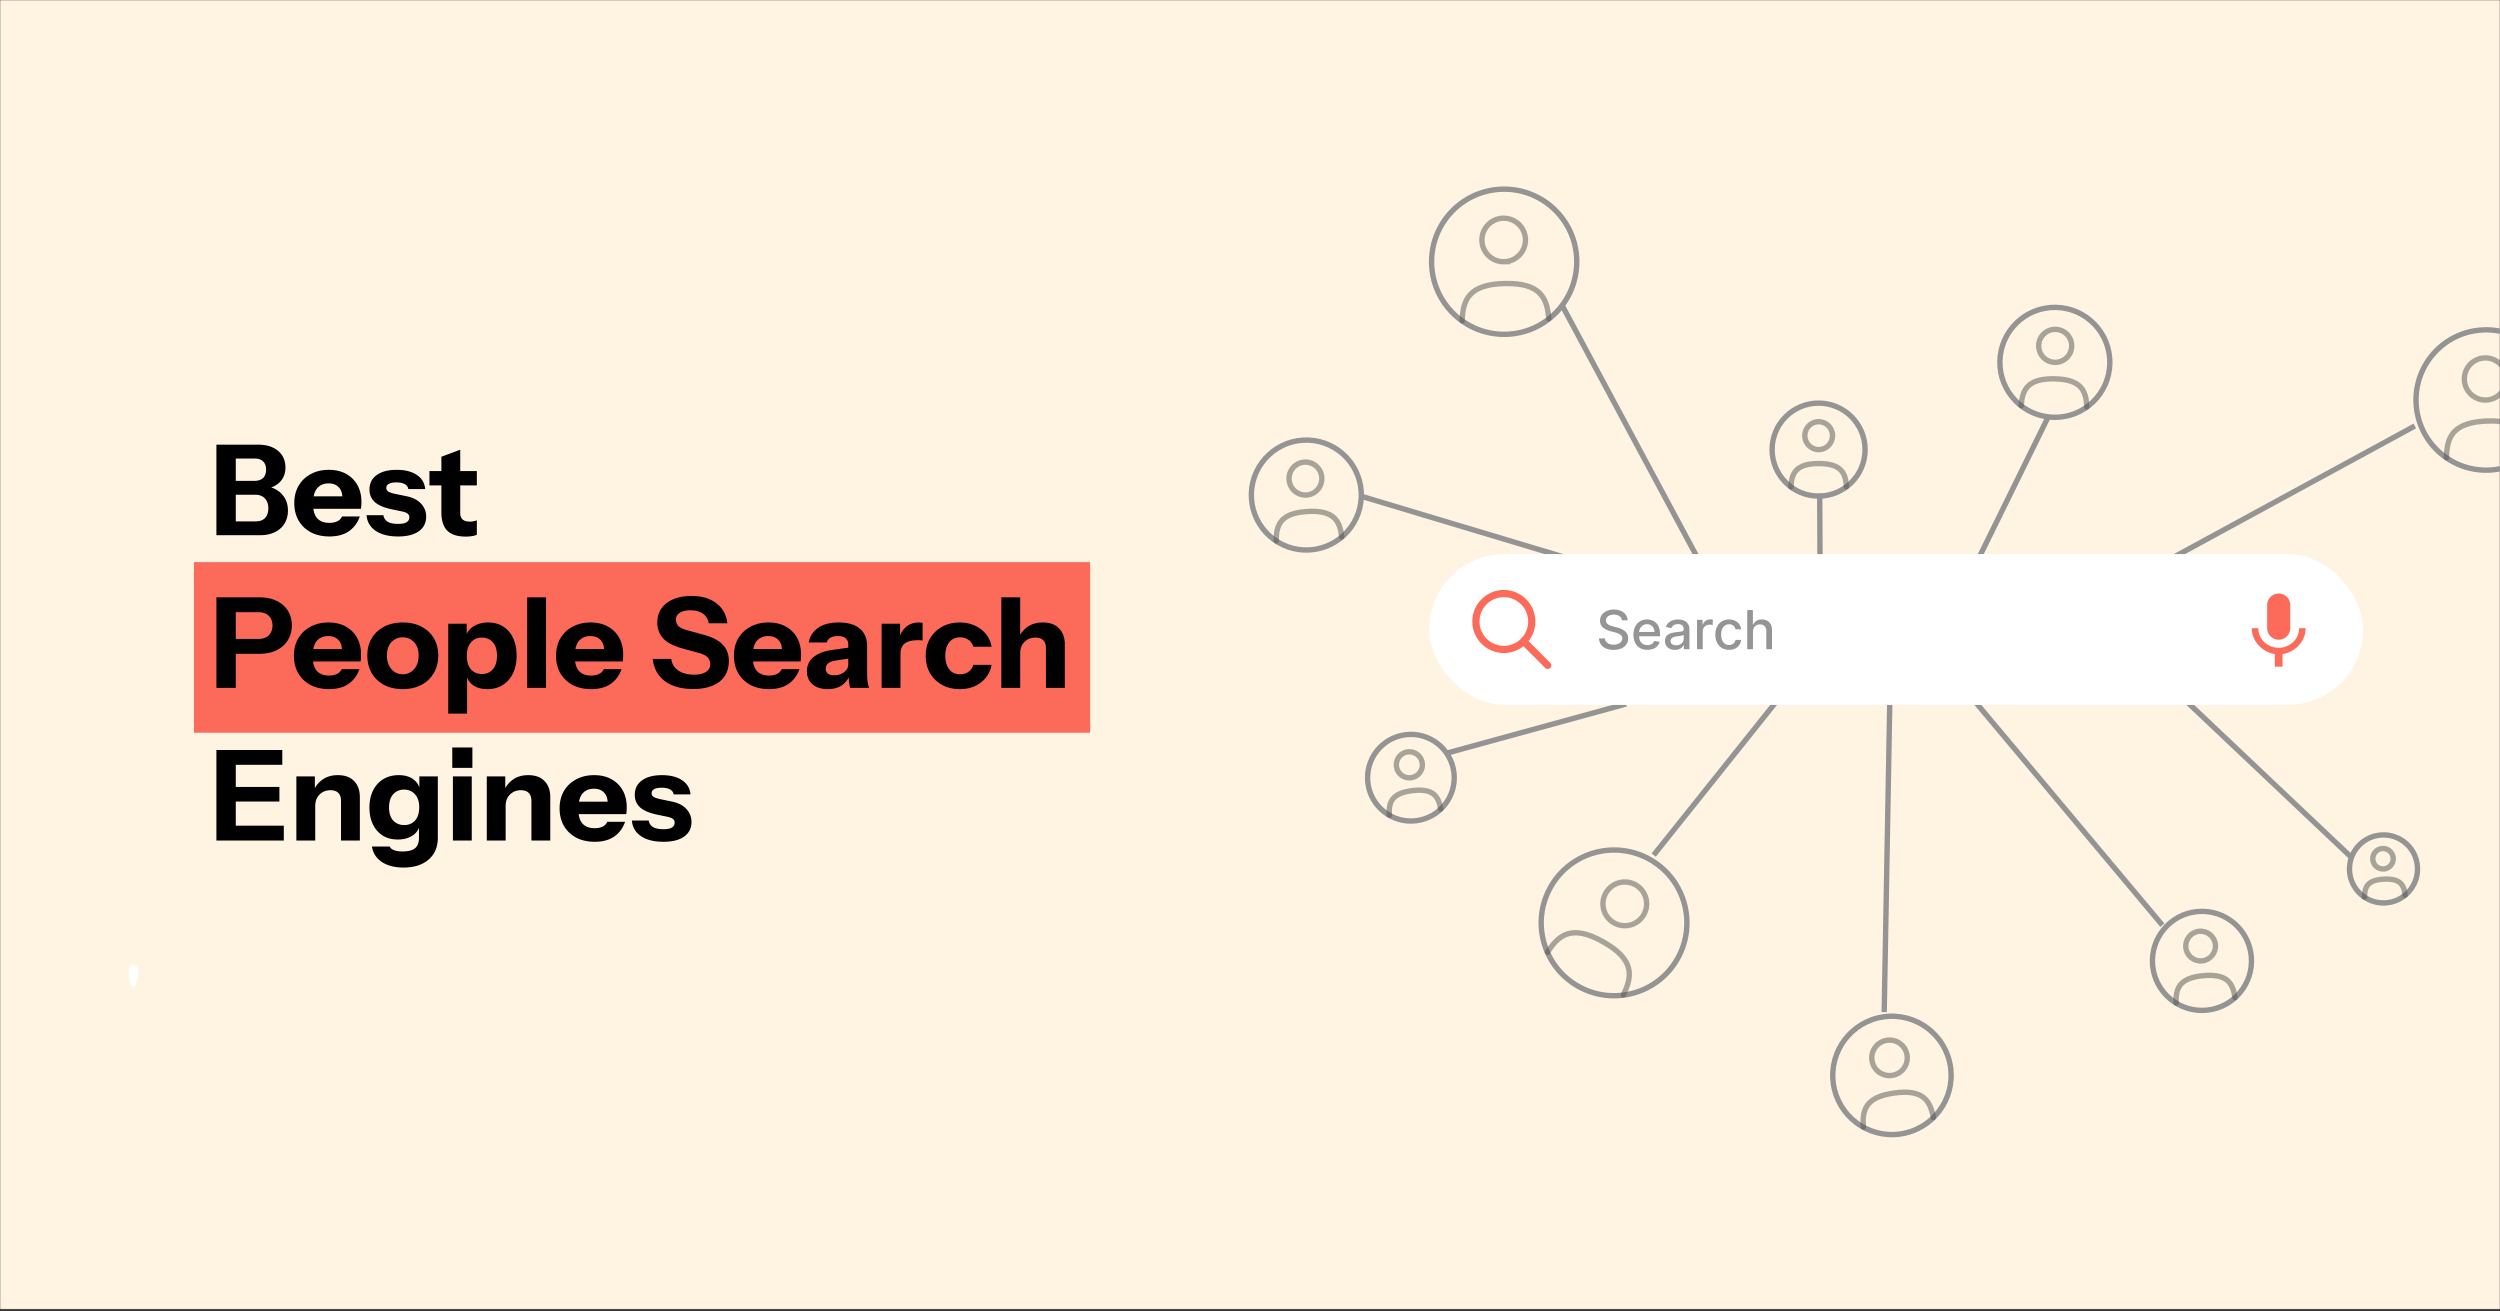
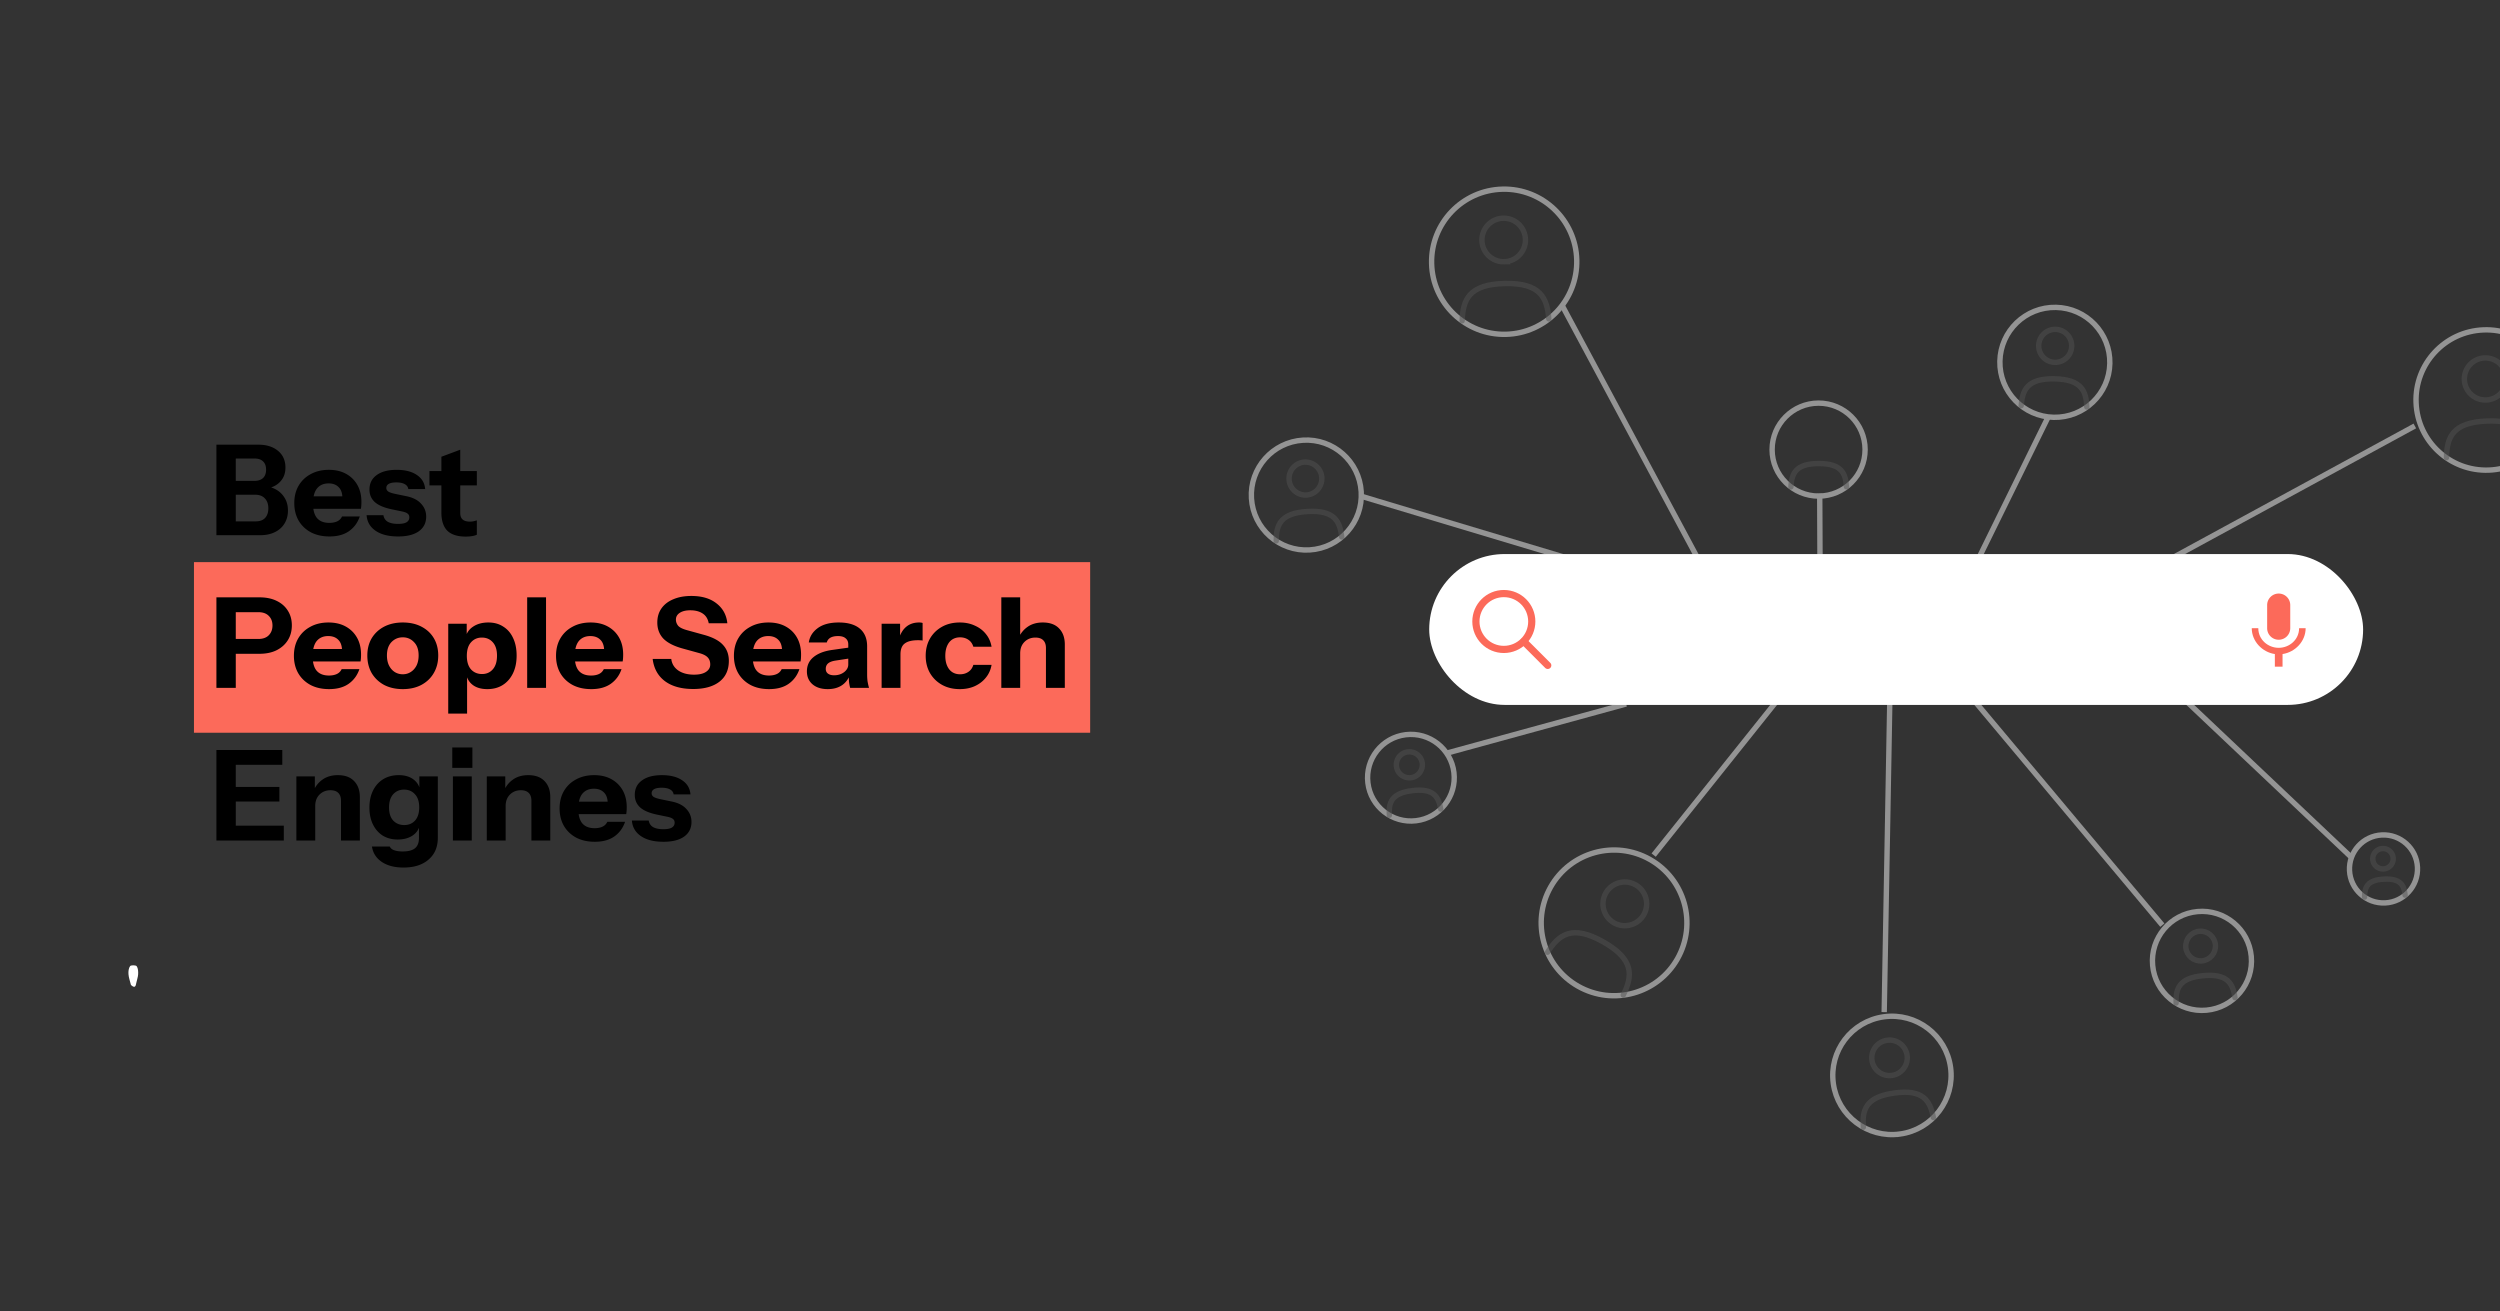
<svg xmlns="http://www.w3.org/2000/svg" width="1392" height="730" fill="none">
  <rect width="100%" height="100%" fill="#333333" stroke="none" />
  <g clip-path="url(#a)">
    <mask id="b" style="mask-type:luminance" maskUnits="userSpaceOnUse" x="0" y="0" width="1392" height="730">
-       <path d="M0 0h1392v729.143H0V0Z" fill="#fff" />
-     </mask>
+       </mask>
    <g mask="url(#b)">
      <path d="M-71.102-42.172H1518.05v879.567H-71.102V-42.172Z" fill="#FFF4E1" />
    </g>
  </g>
  <path d="M72.915 548.436c-.562-2.264-1.25-4.142-1.383-6.058-.104-1.496.085-3.333.912-4.447.463-.623 3.197-.59 3.66.05.805 1.111.886 2.934.818 4.438-.075 1.626-.726 3.219-1.02 4.845-.323 1.795-.719 3.253-2.987 1.172Z" fill="#fff" />
  <g clip-path="url(#c)">
    <path d="m951.335 322.12-81.95-152.818" stroke="#949494" stroke-width="3" />
    <path opacity=".5" d="M837.524 145.74c6.695-.151 12-5.701 11.849-12.396-.151-6.695-5.701-11.999-12.396-11.848-6.694.151-11.999 5.7-11.848 12.395.151 6.695 5.701 12 12.395 11.849Z" stroke="#535353" stroke-width="3" />
    <path d="M838.437 186.146c22.316-.504 39.998-19.002 39.495-41.318-.504-22.316-19.003-39.998-41.319-39.495-22.315.504-39.998 19.003-39.494 41.318.503 22.316 19.002 39.999 41.318 39.495Z" stroke="#949494" stroke-width="3" />
    <path opacity=".5" d="M862.372 177.52c-.906-11.669-4.676-20.107-24.575-19.658-19.899.449-23.284 9.049-23.663 20.747" stroke="#535353" stroke-width="3" stroke-linecap="round" />
    <path d="m1197.35 317.287 147.23-80.109" stroke="#949494" stroke-width="3" />
    <path opacity=".5" d="M1384.31 222.719c-6.47.246-11.91-4.799-12.16-11.267-.24-6.467 4.8-11.91 11.27-12.155 6.47-.246 11.91 4.798 12.15 11.266.25 6.468-4.8 11.91-11.26 12.156Z" stroke="#535353" stroke-width="3" />
    <path d="M1385.79 261.756c-21.56.819-39.7-15.995-40.52-37.555-.82-21.559 15.99-39.7 37.55-40.519 21.56-.819 39.7 15.995 40.52 37.555.82 21.559-15.99 39.7-37.55 40.519Z" stroke="#949494" stroke-width="3" />
    <path opacity=".5" d="M1362.19 254.833c.19-11.311 3.34-19.673 22.56-20.403 19.23-.73 23 7.37 24.05 18.634" stroke="#535353" stroke-width="3" stroke-linecap="round" />
    <path d="m883.905 314.125-125.788-37.761" stroke="#949494" stroke-width="3" />
    <path opacity=".5" d="M727.366 275.641a9.183 9.183 0 0 0 8.612-9.72 9.182 9.182 0 0 0-9.72-8.613 9.184 9.184 0 0 0 1.108 18.333Z" stroke="#535353" stroke-width="3" />
    <path d="M729.211 306.196c16.875-1.019 29.729-15.526 28.709-32.401-1.019-16.875-15.525-29.729-32.4-28.709-16.875 1.019-29.729 15.525-28.71 32.4 1.019 16.875 15.526 29.729 32.401 28.71Z" stroke="#949494" stroke-width="3" />
    <path opacity=".5" d="M747.08 298.983c-1.02-8.805-4.114-15.085-19.162-14.176-15.047.909-17.363 7.515-17.316 16.379" stroke="#535353" stroke-width="3" stroke-linecap="round" />
    <path d="m1082.42 350.159 57.93-117.865" stroke="#949494" stroke-width="3" />
    <path opacity=".5" d="M1144.15 201.753c5.07.102 9.26-3.926 9.36-8.997a9.188 9.188 0 0 0-9-9.366 9.179 9.179 0 0 0-9.36 8.998 9.18 9.18 0 0 0 9 9.365Z" stroke="#535353" stroke-width="3" />
    <path d="M1143.53 232.358c16.91.339 30.88-13.089 31.22-29.992.34-16.902-13.09-30.879-29.99-31.217-16.9-.339-30.88 13.089-31.22 29.991-.34 16.903 13.09 30.879 29.99 31.218Z" stroke="#949494" stroke-width="3" />
    <path opacity=".5" d="M1161.92 226.603c-.31-8.859-2.89-15.367-17.96-15.669-15.07-.301-17.91 6.097-18.57 14.937" stroke="#535353" stroke-width="3" stroke-linecap="round" />
    <path d="m1212.7 386.03 96.65 91.424" stroke="#949494" stroke-width="3" />
    <path opacity=".5" d="M1327.13 483.824a5.688 5.688 0 0 0 5.4-5.952 5.691 5.691 0 0 0-5.96-5.4 5.688 5.688 0 0 0-5.4 5.952 5.691 5.691 0 0 0 5.96 5.4Z" stroke="#535353" stroke-width="3" />
    <path d="M1328.05 502.743c10.45-.508 18.5-9.391 18-19.84-.51-10.449-9.39-18.507-19.84-17.999-10.45.509-18.51 9.391-18 19.84.51 10.449 9.39 18.507 19.84 17.999Z" stroke="#949494" stroke-width="3" />
    <path opacity=".5" d="M1339.16 498.41c-.57-5.456-2.44-9.364-11.76-8.911-9.31.454-10.8 4.524-10.83 10.009" stroke="#535353" stroke-width="3" stroke-linecap="round" />
    <path d="m1093.48 383.206 110.5 131.913" stroke="#949494" stroke-width="3" />
    <path opacity=".5" d="M1226.05 535.015c4.55-.415 7.9-4.44 7.49-8.99-.42-4.55-4.44-7.902-8.99-7.487-4.55.415-7.9 4.44-7.49 8.99.42 4.55 4.44 7.902 8.99 7.487Z" stroke="#535353" stroke-width="3" />
    <path d="M1228.55 562.476c15.17-1.383 26.34-14.799 24.96-29.965-1.38-15.166-14.8-26.34-29.96-24.957-15.17 1.383-26.34 14.799-24.96 29.965 1.38 15.166 14.8 26.34 29.96 24.957Z" stroke="#949494" stroke-width="3" />
    <path opacity=".5" d="M1244.44 555.489c-1.16-7.901-4.12-13.469-17.64-12.236-13.52 1.233-15.43 7.245-15.14 15.225" stroke="#535353" stroke-width="3" stroke-linecap="round" />
    <path d="m1052.82 357.983-3.7 205.566" stroke="#949494" stroke-width="3" />
    <path opacity=".5" d="M1053.44 598.792c5.4-.744 9.18-5.73 8.44-11.138-.74-5.408-5.73-9.189-11.14-8.446-5.4.743-9.19 5.73-8.44 11.138.74 5.408 5.73 9.189 11.14 8.446Z" stroke="#535353" stroke-width="3" />
    <path d="M1057.92 631.431c18.03-2.478 30.63-19.1 28.15-37.127-2.48-18.026-19.1-30.631-37.12-28.153-18.03 2.478-30.63 19.1-28.16 37.126 2.48 18.027 19.1 30.631 37.13 28.154Z" stroke="#949494" stroke-width="3" />
    <path opacity=".5" d="M1076.5 622.226c-1.81-9.366-5.65-15.851-21.72-13.642-16.08 2.21-18.02 9.489-17.24 18.998" stroke="#535353" stroke-width="3" stroke-linecap="round" />
    <path d="m1044.28 321.493-123.52 154.62" stroke="#949494" stroke-width="3" />
    <path opacity=".5" d="M898.707 513.86c5.852 3.305 13.275 1.24 16.58-4.612 3.305-5.853 1.24-13.276-4.612-16.581-5.853-3.305-13.276-1.24-16.581 4.613-3.305 5.852-1.24 13.276 4.613 16.58Z" stroke="#535353" stroke-width="3" />
    <path d="M878.761 549.18c19.507 11.016 44.252 4.133 55.268-15.375 11.017-19.508 4.133-44.253-15.375-55.269-19.508-11.016-44.252-4.132-55.269 15.375-11.016 19.508-4.132 44.253 15.376 55.269Z" stroke="#949494" stroke-width="3" />
    <path opacity=".5" d="M903.83 554.022c5.206-10.531 6.284-19.744-11.111-29.568-17.395-9.823-24.728-4.141-31.058 5.755" stroke="#535353" stroke-width="3" stroke-linecap="round" />
    <path d="m1013.68 385.938-.46-111.047" stroke="#949494" stroke-width="3" />
-     <path opacity=".5" d="M1012.59 250.338a7.766 7.766 0 0 0 7.75-7.783 7.762 7.762 0 0 0-7.78-7.747 7.766 7.766 0 0 0 .03 15.53Z" stroke="#535353" stroke-width="3" />
    <path d="M1012.65 276.22c14.3-.032 25.86-11.646 25.83-25.941-.04-14.294-11.65-25.856-25.95-25.824-14.29.032-25.852 11.646-25.82 25.94.032 14.295 11.646 25.857 25.94 25.825Z" stroke="#949494" stroke-width="3" />
    <path opacity=".5" d="M1028.09 271.009c-.43-7.483-2.73-12.935-15.48-12.907-12.747.029-15.026 5.491-15.421 12.976" stroke="#535353" stroke-width="3" stroke-linecap="round" />
    <path d="m905.442 391.96-99.833 27.363" stroke="#949494" stroke-width="3" />
    <path opacity=".5" d="M785.596 433.032a7.238 7.238 0 1 0-1.727-14.373 7.238 7.238 0 0 0 1.727 14.373Z" stroke="#535353" stroke-width="3" />
    <path d="M788.471 456.986c13.23-1.589 22.667-13.601 21.078-26.831-1.588-13.23-13.601-22.667-26.831-21.078-13.229 1.588-22.667 13.601-21.078 26.831 1.589 13.229 13.601 22.666 26.831 21.078Z" stroke="#949494" stroke-width="3" />
    <path opacity=".5" d="M802.194 450.478c-1.213-6.881-3.94-11.677-15.737-10.261-11.797 1.417-13.311 6.722-12.861 13.695" stroke="#535353" stroke-width="3" stroke-linecap="round" />
    <rect x="795.781" y="308.493" width="520" height="84" rx="42" fill="#fff" />
    <path d="m848.447 357.16 13.334 13.333" stroke="#FC6A5A" stroke-width="4" stroke-linecap="round" stroke-linejoin="round" />
    <path d="M852.892 346.049c0 8.591-6.964 15.555-15.555 15.555s-15.556-6.964-15.556-15.555 6.965-15.556 15.556-15.556 15.555 6.965 15.555 15.556Z" stroke="#FC6A5A" stroke-width="4" />
-     <path d="M903.078 345.406c-.114-1.008-.582-1.789-1.406-2.343-.824-.561-1.861-.842-3.111-.842-.895 0-1.669.142-2.322.426-.654.277-1.162.661-1.524 1.151a2.715 2.715 0 0 0-.532 1.651c0 .518.12.966.362 1.342.248.377.571.693.969.948.405.249.838.459 1.3.629.462.163.905.298 1.332.405l2.13.554c.696.17 1.41.401 2.142.692a8.614 8.614 0 0 1 2.034 1.151 5.508 5.508 0 0 1 1.513 1.768c.391.703.586 1.545.586 2.525 0 1.236-.319 2.333-.959 3.292-.632.959-1.552 1.715-2.759 2.269-1.2.554-2.653.831-4.357.831-1.634 0-3.047-.259-4.24-.777-1.193-.519-2.127-1.254-2.802-2.206-.675-.959-1.048-2.095-1.119-3.409h3.303c.064.789.32 1.446.767 1.971.454.519 1.033.906 1.736 1.161a7.014 7.014 0 0 0 2.334.373c.93 0 1.757-.145 2.482-.437.731-.298 1.307-.71 1.726-1.235.419-.533.628-1.155.628-1.865 0-.646-.184-1.175-.554-1.587-.362-.412-.856-.753-1.481-1.023a14.466 14.466 0 0 0-2.098-.714l-2.578-.703c-1.748-.476-3.133-1.175-4.155-2.098-1.016-.924-1.524-2.145-1.524-3.665 0-1.257.341-2.355 1.023-3.292.682-.938 1.605-1.666 2.77-2.184 1.165-.526 2.479-.788 3.942-.788 1.477 0 2.78.259 3.909.777 1.137.519 2.032 1.233 2.685 2.142.654.902.994 1.939 1.023 3.11h-3.175Zm14.204 16.417c-1.612 0-3.001-.344-4.166-1.033-1.157-.696-2.052-1.673-2.684-2.93-.625-1.264-.938-2.745-.938-4.442 0-1.676.313-3.154.938-4.432.632-1.278 1.512-2.276 2.642-2.994 1.136-.717 2.464-1.076 3.984-1.076.923 0 1.818.153 2.685.458a6.51 6.51 0 0 1 2.333 1.439c.689.653 1.232 1.502 1.63 2.546.398 1.037.596 2.297.596 3.782v1.129h-13.007v-2.386h9.886c0-.838-.171-1.581-.511-2.227a3.875 3.875 0 0 0-1.439-1.545c-.61-.376-1.328-.564-2.152-.564-.895 0-1.676.22-2.343.66a4.428 4.428 0 0 0-1.534 1.705 4.908 4.908 0 0 0-.533 2.269v1.864c0 1.094.192 2.024.575 2.792.391.767.934 1.352 1.63 1.757.696.398 1.509.597 2.44.597.603 0 1.154-.085 1.651-.256.497-.177.927-.44 1.289-.788.362-.348.639-.778.831-1.289l3.015.543a5.46 5.46 0 0 1-1.3 2.333c-.618.661-1.395 1.176-2.333 1.545-.93.362-1.992.543-3.185.543Zm15.317.032c-1.037 0-1.975-.192-2.813-.575a4.738 4.738 0 0 1-1.992-1.694c-.483-.739-.724-1.644-.724-2.717 0-.923.177-1.683.532-2.279a3.932 3.932 0 0 1 1.438-1.417 7.534 7.534 0 0 1 2.025-.789 20.135 20.135 0 0 1 2.279-.404l2.387-.277c.611-.079 1.055-.203 1.331-.373.277-.171.416-.448.416-.831v-.075c0-.93-.263-1.651-.788-2.162-.519-.512-1.293-.768-2.323-.768-1.072 0-1.917.238-2.535.714-.611.469-1.034.991-1.268 1.566l-2.994-.682c.355-.994.874-1.796 1.556-2.407a6.313 6.313 0 0 1 2.375-1.343 9.28 9.28 0 0 1 2.824-.426c.653 0 1.345.078 2.077.235a6.071 6.071 0 0 1 2.067.831c.646.405 1.175.983 1.587 1.736.412.746.618 1.715.618 2.909v10.866h-3.111v-2.237h-.128c-.206.412-.515.817-.926 1.214-.412.398-.942.728-1.588.991-.646.263-1.42.394-2.322.394Zm.692-2.557c.881 0 1.634-.174 2.259-.522.632-.348 1.111-.802 1.438-1.363a3.537 3.537 0 0 0 .501-1.822v-2.109c-.114.113-.334.22-.661.319-.319.093-.685.174-1.097.245-.412.064-.813.125-1.204.181-.391.05-.717.093-.98.128a7.924 7.924 0 0 0-1.694.394c-.504.185-.909.451-1.215.799-.298.341-.447.796-.447 1.364 0 .788.291 1.385.874 1.79.582.398 1.324.596 2.226.596Zm11.626 2.195v-16.364h3.079v2.6h.17a3.957 3.957 0 0 1 1.577-2.078c.76-.511 1.619-.767 2.578-.767.199 0 .433.007.703.022.277.014.494.032.65.053v3.047a5.498 5.498 0 0 0-.682-.117 6.468 6.468 0 0 0-.98-.075c-.753 0-1.424.16-2.014.479a3.57 3.57 0 0 0-1.385 1.311c-.34.554-.511 1.186-.511 1.896v9.993h-3.185Zm17.82.33c-1.584 0-2.947-.358-4.091-1.076-1.136-.724-2.01-1.722-2.62-2.993-.611-1.272-.917-2.728-.917-4.368 0-1.662.313-3.129.938-4.4.625-1.278 1.506-2.276 2.642-2.994 1.136-.717 2.475-1.076 4.016-1.076 1.243 0 2.351.231 3.324.693.973.454 1.758 1.094 2.355 1.917.603.824.962 1.787 1.076 2.887h-3.101c-.17-.767-.561-1.427-1.171-1.981-.604-.554-1.414-.831-2.429-.831-.888 0-1.666.234-2.334.703-.66.462-1.175 1.122-1.544 1.982-.37.852-.554 1.86-.554 3.025 0 1.193.181 2.223.543 3.09.362.866.874 1.537 1.534 2.013.668.476 1.453.714 2.355.714.603 0 1.15-.11 1.64-.33a3.364 3.364 0 0 0 1.247-.97c.341-.419.578-.923.713-1.513h3.101a6.029 6.029 0 0 1-1.034 2.834c-.575.831-1.346 1.485-2.312 1.961-.958.475-2.084.713-3.377.713Zm13.314-10.046v9.716h-3.185v-21.818h3.143v8.118h.202a4.71 4.71 0 0 1 1.758-2.099c.788-.518 1.818-.778 3.089-.778 1.123 0 2.103.231 2.941.693.845.461 1.498 1.15 1.96 2.067.469.909.703 2.045.703 3.409v10.408h-3.185v-10.025c0-1.2-.309-2.13-.927-2.791-.618-.668-1.477-1.001-2.578-1.001-.753 0-1.428.159-2.024.479-.59.32-1.055.788-1.396 1.406-.334.611-.501 1.35-.501 2.216Z" fill="#959595" />
    <path d="M1268.78 356.207c3.56 0 6.43-2.871 6.43-6.428v-12.857a6.42 6.42 0 0 0-6.43-6.429 6.42 6.42 0 0 0-6.43 6.429v12.857a6.419 6.419 0 0 0 6.43 6.428Z" fill="#FC6A5A" />
    <path d="M1280.14 349.779h3.64c0 7.307-5.83 13.35-12.86 14.4v7.028h-4.28v-7.028c-7.03-1.05-12.86-7.093-12.86-14.4h3.64c0 6.428 5.45 10.928 11.36 10.928 5.92 0 11.36-4.5 11.36-10.928ZM108 313h499v95H108z" fill="#FC6A5A" />
  </g>
  <path d="M129.32 298v-7.7h13.02c2.333 0 4.083-.63 5.25-1.89 1.213-1.307 1.82-3.103 1.82-5.39 0-2.333-.653-4.177-1.96-5.53-1.26-1.353-3.08-2.03-5.46-2.03h-12.67v-7.7h12.11c2.193 0 3.85-.513 4.97-1.54 1.167-1.073 1.75-2.637 1.75-4.69 0-2.053-.56-3.593-1.68-4.62-1.073-1.073-2.683-1.61-4.83-1.61h-12.32v-7.7h14.63c4.48 0 8.097 1.143 10.85 3.43s4.13 5.39 4.13 9.31c0 2.473-.583 4.597-1.75 6.37-1.167 1.773-2.73 3.127-4.69 4.06-1.96.933-4.153 1.4-6.58 1.4l.35-1.47c2.613 0 4.97.56 7.07 1.68a12.87 12.87 0 0 1 5.11 4.76c1.26 2.007 1.89 4.387 1.89 7.14s-.653 5.18-1.96 7.28c-1.26 2.053-3.057 3.64-5.39 4.76-2.287 1.12-4.993 1.68-8.12 1.68h-15.54Zm-8.82 0v-50.4h10.78V298H120.5Zm62.959.7c-3.967 0-7.42-.77-10.36-2.31-2.94-1.587-5.227-3.78-6.86-6.58-1.587-2.8-2.38-6.02-2.38-9.66 0-3.687.793-6.907 2.38-9.66 1.633-2.8 3.897-4.97 6.79-6.51 2.893-1.587 6.253-2.38 10.08-2.38 3.687 0 6.883.747 9.59 2.24 2.707 1.493 4.807 3.57 6.3 6.23 1.493 2.66 2.24 5.787 2.24 9.38 0 .747-.023 1.447-.07 2.1a20.2 20.2 0 0 1-.21 1.75h-30.94v-6.93h22.47l-1.82 1.26c0-2.893-.7-5.017-2.1-6.37-1.353-1.4-3.22-2.1-5.6-2.1-2.753 0-4.9.933-6.44 2.8-1.493 1.867-2.24 4.667-2.24 8.4 0 3.64.747 6.347 2.24 8.12 1.54 1.773 3.827 2.66 6.86 2.66 1.68 0 3.127-.28 4.34-.84 1.213-.56 2.123-1.47 2.73-2.73h9.87c-1.167 3.453-3.173 6.183-6.02 8.19-2.8 1.96-6.417 2.94-10.85 2.94Zm38.157 0c-5.227 0-9.38-1.05-12.46-3.15-3.08-2.1-4.76-4.993-5.04-8.68h9.38c.233 1.587 1.027 2.8 2.38 3.64 1.4.793 3.313 1.19 5.74 1.19 2.193 0 3.78-.303 4.76-.91 1.027-.653 1.54-1.563 1.54-2.73 0-.887-.303-1.563-.91-2.03-.56-.513-1.61-.933-3.15-1.26l-5.74-1.19c-4.247-.887-7.373-2.217-9.38-3.99-2.007-1.82-3.01-4.153-3.01-7 0-3.453 1.33-6.137 3.99-8.05 2.66-1.96 6.37-2.94 11.13-2.94 4.713 0 8.47.957 11.27 2.87 2.8 1.867 4.34 4.48 4.62 7.84h-9.38c-.187-1.213-.84-2.123-1.96-2.73-1.12-.653-2.707-.98-4.76-.98-1.867 0-3.267.28-4.2.84-.887.513-1.33 1.26-1.33 2.24 0 .84.373 1.517 1.12 2.03.747.467 1.983.887 3.71 1.26l6.44 1.33c3.593.747 6.3 2.147 8.12 4.2 1.867 2.007 2.8 4.387 2.8 7.14 0 3.5-1.377 6.23-4.13 8.19-2.707 1.913-6.557 2.87-11.55 2.87Zm37.657.07c-4.574 0-7.98-1.097-10.22-3.29-2.194-2.24-3.29-5.623-3.29-10.15v-31.01l10.5-3.92v35.28c0 1.587.443 2.777 1.33 3.57.886.793 2.263 1.19 4.13 1.19.7 0 1.353-.07 1.96-.21a26.25 26.25 0 0 0 1.82-.49v7.98c-.607.327-1.47.583-2.59.77-1.074.187-2.287.28-3.64.28Zm-20.16-28.49v-7.98h26.39v7.98h-26.39ZM120.5 383v-50.4h23.94c3.733 0 6.93.653 9.59 1.96 2.707 1.307 4.783 3.127 6.23 5.46 1.493 2.333 2.24 5.063 2.24 8.19s-.747 5.88-2.24 8.26c-1.493 2.38-3.593 4.247-6.3 5.6-2.66 1.307-5.833 1.96-9.52 1.96h-15.4v-8.26h14.84c2.473 0 4.387-.677 5.74-2.03 1.4-1.4 2.1-3.22 2.1-5.46 0-2.24-.7-4.037-2.1-5.39-1.353-1.353-3.267-2.03-5.74-2.03h-12.6V383H120.5Zm62.754.7c-3.967 0-7.42-.77-10.36-2.31-2.94-1.587-5.227-3.78-6.86-6.58-1.587-2.8-2.38-6.02-2.38-9.66 0-3.687.793-6.907 2.38-9.66 1.633-2.8 3.897-4.97 6.79-6.51 2.893-1.587 6.253-2.38 10.08-2.38 3.687 0 6.883.747 9.59 2.24 2.707 1.493 4.807 3.57 6.3 6.23 1.493 2.66 2.24 5.787 2.24 9.38 0 .747-.023 1.447-.07 2.1a20.2 20.2 0 0 1-.21 1.75h-30.94v-6.93h22.47l-1.82 1.26c0-2.893-.7-5.017-2.1-6.37-1.353-1.4-3.22-2.1-5.6-2.1-2.753 0-4.9.933-6.44 2.8-1.493 1.867-2.24 4.667-2.24 8.4 0 3.64.747 6.347 2.24 8.12 1.54 1.773 3.827 2.66 6.86 2.66 1.68 0 3.127-.28 4.34-.84 1.213-.56 2.123-1.47 2.73-2.73h9.87c-1.167 3.453-3.173 6.183-6.02 8.19-2.8 1.96-6.417 2.94-10.85 2.94Zm41.019 0c-3.92 0-7.374-.77-10.36-2.31-2.94-1.587-5.25-3.78-6.93-6.58-1.634-2.847-2.45-6.113-2.45-9.8 0-3.687.816-6.907 2.45-9.66 1.68-2.753 3.99-4.9 6.93-6.44 2.986-1.54 6.44-2.31 10.36-2.31 3.966 0 7.42.77 10.36 2.31 2.986 1.54 5.296 3.687 6.93 6.44 1.633 2.753 2.45 5.973 2.45 9.66 0 3.687-.84 6.953-2.52 9.8-1.634 2.8-3.944 4.993-6.93 6.58-2.94 1.54-6.37 2.31-10.29 2.31Zm0-8.26c1.633 0 3.103-.42 4.41-1.26 1.353-.84 2.426-2.03 3.22-3.57.793-1.587 1.19-3.477 1.19-5.67 0-3.22-.864-5.693-2.59-7.42-1.68-1.773-3.757-2.66-6.23-2.66-2.474 0-4.574.887-6.3 2.66-1.68 1.773-2.52 4.247-2.52 7.42 0 2.193.396 4.083 1.19 5.67.793 1.54 1.843 2.73 3.15 3.57 1.353.84 2.846 1.26 4.48 1.26Zm47.076 8.26c-3.407 0-6.137-.793-8.19-2.38-2.053-1.587-3.267-3.757-3.64-6.51l.56-.07v22.61h-10.5V347.3h10.29v7.91l-.63-.14c.513-2.613 1.913-4.667 4.2-6.16 2.287-1.54 5.11-2.31 8.47-2.31 3.22 0 5.997.77 8.33 2.31 2.38 1.493 4.2 3.617 5.46 6.37 1.307 2.753 1.96 5.997 1.96 9.73 0 3.78-.677 7.07-2.03 9.87-1.353 2.8-3.243 4.97-5.67 6.51s-5.297 2.31-8.61 2.31Zm-2.94-8.4c2.473 0 4.48-.887 6.02-2.66 1.54-1.773 2.31-4.293 2.31-7.56 0-3.267-.793-5.763-2.38-7.49-1.54-1.727-3.57-2.59-6.09-2.59-2.427 0-4.433.887-6.02 2.66-1.54 1.727-2.31 4.223-2.31 7.49 0 3.267.77 5.787 2.31 7.56 1.587 1.727 3.64 2.59 6.16 2.59Zm25.125 7.7v-50.4h10.5V383h-10.5Zm35.667.7c-3.966 0-7.42-.77-10.36-2.31-2.94-1.587-5.226-3.78-6.86-6.58-1.586-2.8-2.38-6.02-2.38-9.66 0-3.687.794-6.907 2.38-9.66 1.634-2.8 3.897-4.97 6.79-6.51 2.894-1.587 6.254-2.38 10.08-2.38 3.687 0 6.884.747 9.59 2.24 2.707 1.493 4.807 3.57 6.3 6.23 1.494 2.66 2.24 5.787 2.24 9.38 0 .747-.023 1.447-.07 2.1-.046.607-.116 1.19-.21 1.75h-30.94v-6.93h22.47l-1.82 1.26c0-2.893-.7-5.017-2.1-6.37-1.353-1.4-3.22-2.1-5.6-2.1-2.753 0-4.9.933-6.44 2.8-1.493 1.867-2.24 4.667-2.24 8.4 0 3.64.747 6.347 2.24 8.12 1.54 1.773 3.827 2.66 6.86 2.66 1.68 0 3.127-.28 4.34-.84 1.214-.56 2.124-1.47 2.73-2.73h9.87c-1.166 3.453-3.173 6.183-6.02 8.19-2.8 1.96-6.416 2.94-10.85 2.94Zm56.746-.07c-6.534 0-11.76-1.447-15.68-4.34-3.92-2.94-6.207-7.07-6.86-12.39h10.36c.326 2.707 1.633 4.853 3.92 6.44 2.286 1.54 5.203 2.31 8.75 2.31 2.893 0 5.11-.513 6.65-1.54 1.586-1.027 2.38-2.403 2.38-4.13 0-1.633-.467-2.94-1.4-3.92-.934-1.027-2.544-1.843-4.83-2.45l-9.38-2.59c-4.807-1.353-8.33-3.197-10.57-5.53-2.194-2.38-3.29-5.343-3.29-8.89 0-3.033.77-5.647 2.31-7.84 1.586-2.24 3.803-3.943 6.65-5.11 2.846-1.213 6.183-1.82 10.01-1.82 5.88 0 10.57 1.4 14.07 4.2 3.5 2.753 5.483 6.417 5.95 10.99h-10.36c-.467-2.473-1.61-4.293-3.43-5.46-1.774-1.167-4.06-1.75-6.86-1.75-2.427 0-4.364.467-5.81 1.4-1.447.933-2.17 2.193-2.17 3.78 0 1.213.396 2.333 1.19 3.36.793.98 2.45 1.82 4.97 2.52l9.38 2.59c4.946 1.353 8.493 3.22 10.64 5.6 2.193 2.333 3.29 5.297 3.29 8.89 0 5.04-1.75 8.913-5.25 11.62-3.5 2.707-8.377 4.06-14.63 4.06Zm42.307.07c-3.967 0-7.42-.77-10.36-2.31-2.94-1.587-5.227-3.78-6.86-6.58-1.587-2.8-2.38-6.02-2.38-9.66 0-3.687.793-6.907 2.38-9.66 1.633-2.8 3.897-4.97 6.79-6.51 2.893-1.587 6.253-2.38 10.08-2.38 3.687 0 6.883.747 9.59 2.24 2.707 1.493 4.807 3.57 6.3 6.23 1.493 2.66 2.24 5.787 2.24 9.38 0 .747-.023 1.447-.07 2.1a20.2 20.2 0 0 1-.21 1.75h-30.94v-6.93h22.47l-1.82 1.26c0-2.893-.7-5.017-2.1-6.37-1.353-1.4-3.22-2.1-5.6-2.1-2.753 0-4.9.933-6.44 2.8-1.493 1.867-2.24 4.667-2.24 8.4 0 3.64.747 6.347 2.24 8.12 1.54 1.773 3.827 2.66 6.86 2.66 1.68 0 3.127-.28 4.34-.84 1.213-.56 2.123-1.47 2.73-2.73h9.87c-1.167 3.453-3.173 6.183-6.02 8.19-2.8 1.96-6.417 2.94-10.85 2.94Zm45.113-.7a22.847 22.847 0 0 1-.63-3.29 51.773 51.773 0 0 1-.14-4.06h-.28v-16.87c0-1.447-.49-2.567-1.47-3.36-.933-.84-2.333-1.26-4.2-1.26-1.773 0-3.196.303-4.27.91-1.026.607-1.703 1.493-2.03 2.66h-10.01c.467-3.22 2.124-5.88 4.97-7.98 2.847-2.1 6.744-3.15 11.69-3.15 5.134 0 9.054 1.143 11.76 3.43 2.707 2.287 4.06 5.577 4.06 9.87v15.75c0 1.167.07 2.357.21 3.57.187 1.167.467 2.427.84 3.78h-10.5Zm-12.46.7c-3.546 0-6.37-.887-8.47-2.66-2.1-1.82-3.15-4.223-3.15-7.21 0-3.313 1.237-5.973 3.71-7.98 2.52-2.053 6.02-3.383 10.5-3.99l10.43-1.47v6.09l-8.68 1.33c-1.866.28-3.243.793-4.13 1.54-.886.747-1.33 1.773-1.33 3.08 0 1.167.42 2.053 1.26 2.66.84.607 1.96.91 3.36.91 2.194 0 4.06-.583 5.6-1.75 1.54-1.213 2.31-2.613 2.31-4.2l.98 5.6c-1.026 2.66-2.59 4.667-4.69 6.02-2.1 1.353-4.666 2.03-7.7 2.03Zm29.981-.7v-35.7h10.29v8.4h.21V383h-10.5Zm10.5-18.62-.91-8.47c.84-3.033 2.216-5.343 4.13-6.93 1.913-1.587 4.293-2.38 7.14-2.38.886 0 1.54.093 1.96.28v9.8c-.234-.093-.56-.14-.98-.14-.42-.047-.934-.07-1.54-.07-3.36 0-5.834.607-7.42 1.82-1.587 1.167-2.38 3.197-2.38 6.09Zm33.013 19.32c-3.733 0-7.023-.793-9.87-2.38-2.846-1.587-5.086-3.78-6.72-6.58-1.586-2.8-2.38-5.997-2.38-9.59s.794-6.79 2.38-9.59c1.634-2.8 3.874-4.993 6.72-6.58 2.847-1.587 6.137-2.38 9.87-2.38 3.127 0 5.927.583 8.4 1.75 2.52 1.12 4.574 2.683 6.16 4.69 1.634 2.007 2.684 4.363 3.15 7.07h-10.15c-.513-1.727-1.446-3.033-2.8-3.92-1.306-.887-2.846-1.33-4.62-1.33-1.68 0-3.15.42-4.41 1.26-1.213.84-2.146 2.03-2.8 3.57-.653 1.54-.98 3.36-.98 5.46s.327 3.92.98 5.46c.654 1.54 1.587 2.73 2.8 3.57 1.26.84 2.73 1.26 4.41 1.26 1.774 0 3.314-.443 4.62-1.33 1.354-.887 2.287-2.193 2.8-3.92h10.15c-.466 2.707-1.516 5.063-3.15 7.07-1.586 2.007-3.64 3.593-6.16 4.76-2.473 1.12-5.273 1.68-8.4 1.68Zm23.137-.7v-50.4h10.5V383h-10.5Zm24.85 0v-22.12c0-1.96-.513-3.43-1.54-4.41-.98-.98-2.427-1.47-4.34-1.47-1.633 0-3.103.373-4.41 1.12a8.294 8.294 0 0 0-3.01 3.08c-.7 1.307-1.05 2.847-1.05 4.62l-.91-8.61c1.167-2.613 2.87-4.69 5.11-6.23 2.287-1.587 5.087-2.38 8.4-2.38 3.967 0 7 1.12 9.1 3.36 2.1 2.193 3.15 5.157 3.15 8.89V383h-10.5ZM120.5 468v-50.4h10.78V468H120.5Zm5.04 0v-8.26h32.48V468h-32.48Zm0-21.7v-8.12h30.03v8.12h-30.03Zm0-20.44v-8.26h31.64v8.26h-31.64ZM165.018 468v-35.7h10.29v8.4h.21V468h-10.5Zm24.85 0v-22.12c0-1.96-.513-3.43-1.54-4.41-.98-.98-2.426-1.47-4.34-1.47-1.633 0-3.103.373-4.41 1.12a8.294 8.294 0 0 0-3.01 3.08c-.7 1.307-1.05 2.847-1.05 4.62l-.91-8.61c1.167-2.613 2.87-4.69 5.11-6.23 2.287-1.587 5.087-2.38 8.4-2.38 3.967 0 7 1.12 9.1 3.36 2.1 2.193 3.15 5.157 3.15 8.89V468h-10.5Zm34.803 15.05c-4.946 0-8.983-1.05-12.11-3.15-3.08-2.1-4.9-4.947-5.46-8.54h9.94c.374.887 1.167 1.563 2.38 2.03 1.26.467 2.847.7 4.76.7 3.174 0 5.484-.607 6.93-1.82 1.447-1.213 2.17-3.103 2.17-5.67v-7.77l.56.14c-.466 2.613-1.82 4.69-4.06 6.23-2.24 1.493-5.016 2.24-8.33 2.24-3.173 0-5.95-.723-8.33-2.17-2.333-1.493-4.153-3.57-5.46-6.23-1.306-2.66-1.96-5.787-1.96-9.38 0-3.64.677-6.813 2.03-9.52 1.354-2.707 3.244-4.807 5.67-6.3 2.474-1.493 5.344-2.24 8.61-2.24 3.36 0 6.09.793 8.19 2.38 2.147 1.587 3.407 3.757 3.78 6.51l-.49.07v-8.26h10.29v34.16c0 5.133-1.703 9.17-5.11 12.11-3.406 2.987-8.073 4.48-14 4.48Zm.42-23.66c2.474 0 4.48-.84 6.02-2.52 1.54-1.727 2.31-4.177 2.31-7.35s-.793-5.6-2.38-7.28c-1.54-1.727-3.57-2.59-6.09-2.59-2.426 0-4.433.863-6.02 2.59-1.54 1.727-2.31 4.177-2.31 7.35s.77 5.6 2.31 7.28c1.587 1.68 3.64 2.52 6.16 2.52Zm27.086 8.61v-35.7h10.5V468h-10.5Zm-.35-40.46V416.2h11.2v11.34h-11.2ZM271.044 468v-35.7h10.29v8.4h.21V468h-10.5Zm24.85 0v-22.12c0-1.96-.514-3.43-1.54-4.41-.98-.98-2.427-1.47-4.34-1.47-1.634 0-3.104.373-4.41 1.12a8.287 8.287 0 0 0-3.01 3.08c-.7 1.307-1.05 2.847-1.05 4.62l-.91-8.61c1.166-2.613 2.87-4.69 5.11-6.23 2.286-1.587 5.086-2.38 8.4-2.38 3.966 0 7 1.12 9.1 3.36 2.1 2.193 3.15 5.157 3.15 8.89V468h-10.5Zm35.29.7c-3.967 0-7.42-.77-10.36-2.31-2.94-1.587-5.227-3.78-6.86-6.58-1.587-2.8-2.38-6.02-2.38-9.66 0-3.687.793-6.907 2.38-9.66 1.633-2.8 3.896-4.97 6.79-6.51 2.893-1.587 6.253-2.38 10.08-2.38 3.686 0 6.883.747 9.59 2.24 2.706 1.493 4.806 3.57 6.3 6.23 1.493 2.66 2.24 5.787 2.24 9.38 0 .747-.024 1.447-.07 2.1a20.2 20.2 0 0 1-.21 1.75h-30.94v-6.93h22.47l-1.82 1.26c0-2.893-.7-5.017-2.1-6.37-1.354-1.4-3.22-2.1-5.6-2.1-2.754 0-4.9.933-6.44 2.8-1.494 1.867-2.24 4.667-2.24 8.4 0 3.64.746 6.347 2.24 8.12 1.54 1.773 3.826 2.66 6.86 2.66 1.68 0 3.126-.28 4.34-.84 1.213-.56 2.123-1.47 2.73-2.73h9.87c-1.167 3.453-3.174 6.183-6.02 8.19-2.8 1.96-6.417 2.94-10.85 2.94Zm38.157 0c-5.227 0-9.38-1.05-12.46-3.15-3.08-2.1-4.76-4.993-5.04-8.68h9.38c.233 1.587 1.026 2.8 2.38 3.64 1.4.793 3.313 1.19 5.74 1.19 2.193 0 3.78-.303 4.76-.91 1.026-.653 1.54-1.563 1.54-2.73 0-.887-.304-1.563-.91-2.03-.56-.513-1.61-.933-3.15-1.26l-5.74-1.19c-4.247-.887-7.374-2.217-9.38-3.99-2.007-1.82-3.01-4.153-3.01-7 0-3.453 1.33-6.137 3.99-8.05 2.66-1.96 6.37-2.94 11.13-2.94 4.713 0 8.47.957 11.27 2.87 2.8 1.867 4.34 4.48 4.62 7.84h-9.38c-.187-1.213-.84-2.123-1.96-2.73-1.12-.653-2.707-.98-4.76-.98-1.867 0-3.267.28-4.2.84-.887.513-1.33 1.26-1.33 2.24 0 .84.373 1.517 1.12 2.03.746.467 1.983.887 3.71 1.26l6.44 1.33c3.593.747 6.3 2.147 8.12 4.2 1.866 2.007 2.8 4.387 2.8 7.14 0 3.5-1.377 6.23-4.13 8.19-2.707 1.913-6.557 2.87-11.55 2.87Z" fill="#000" />
  <defs>
    <clipPath id="a">
      <path fill="#fff" d="M0 0h1392v729.143H0z" />
    </clipPath>
    <clipPath id="c">
      <path fill="#fff" d="M0 0h1392v729H0z" />
    </clipPath>
  </defs>
</svg>